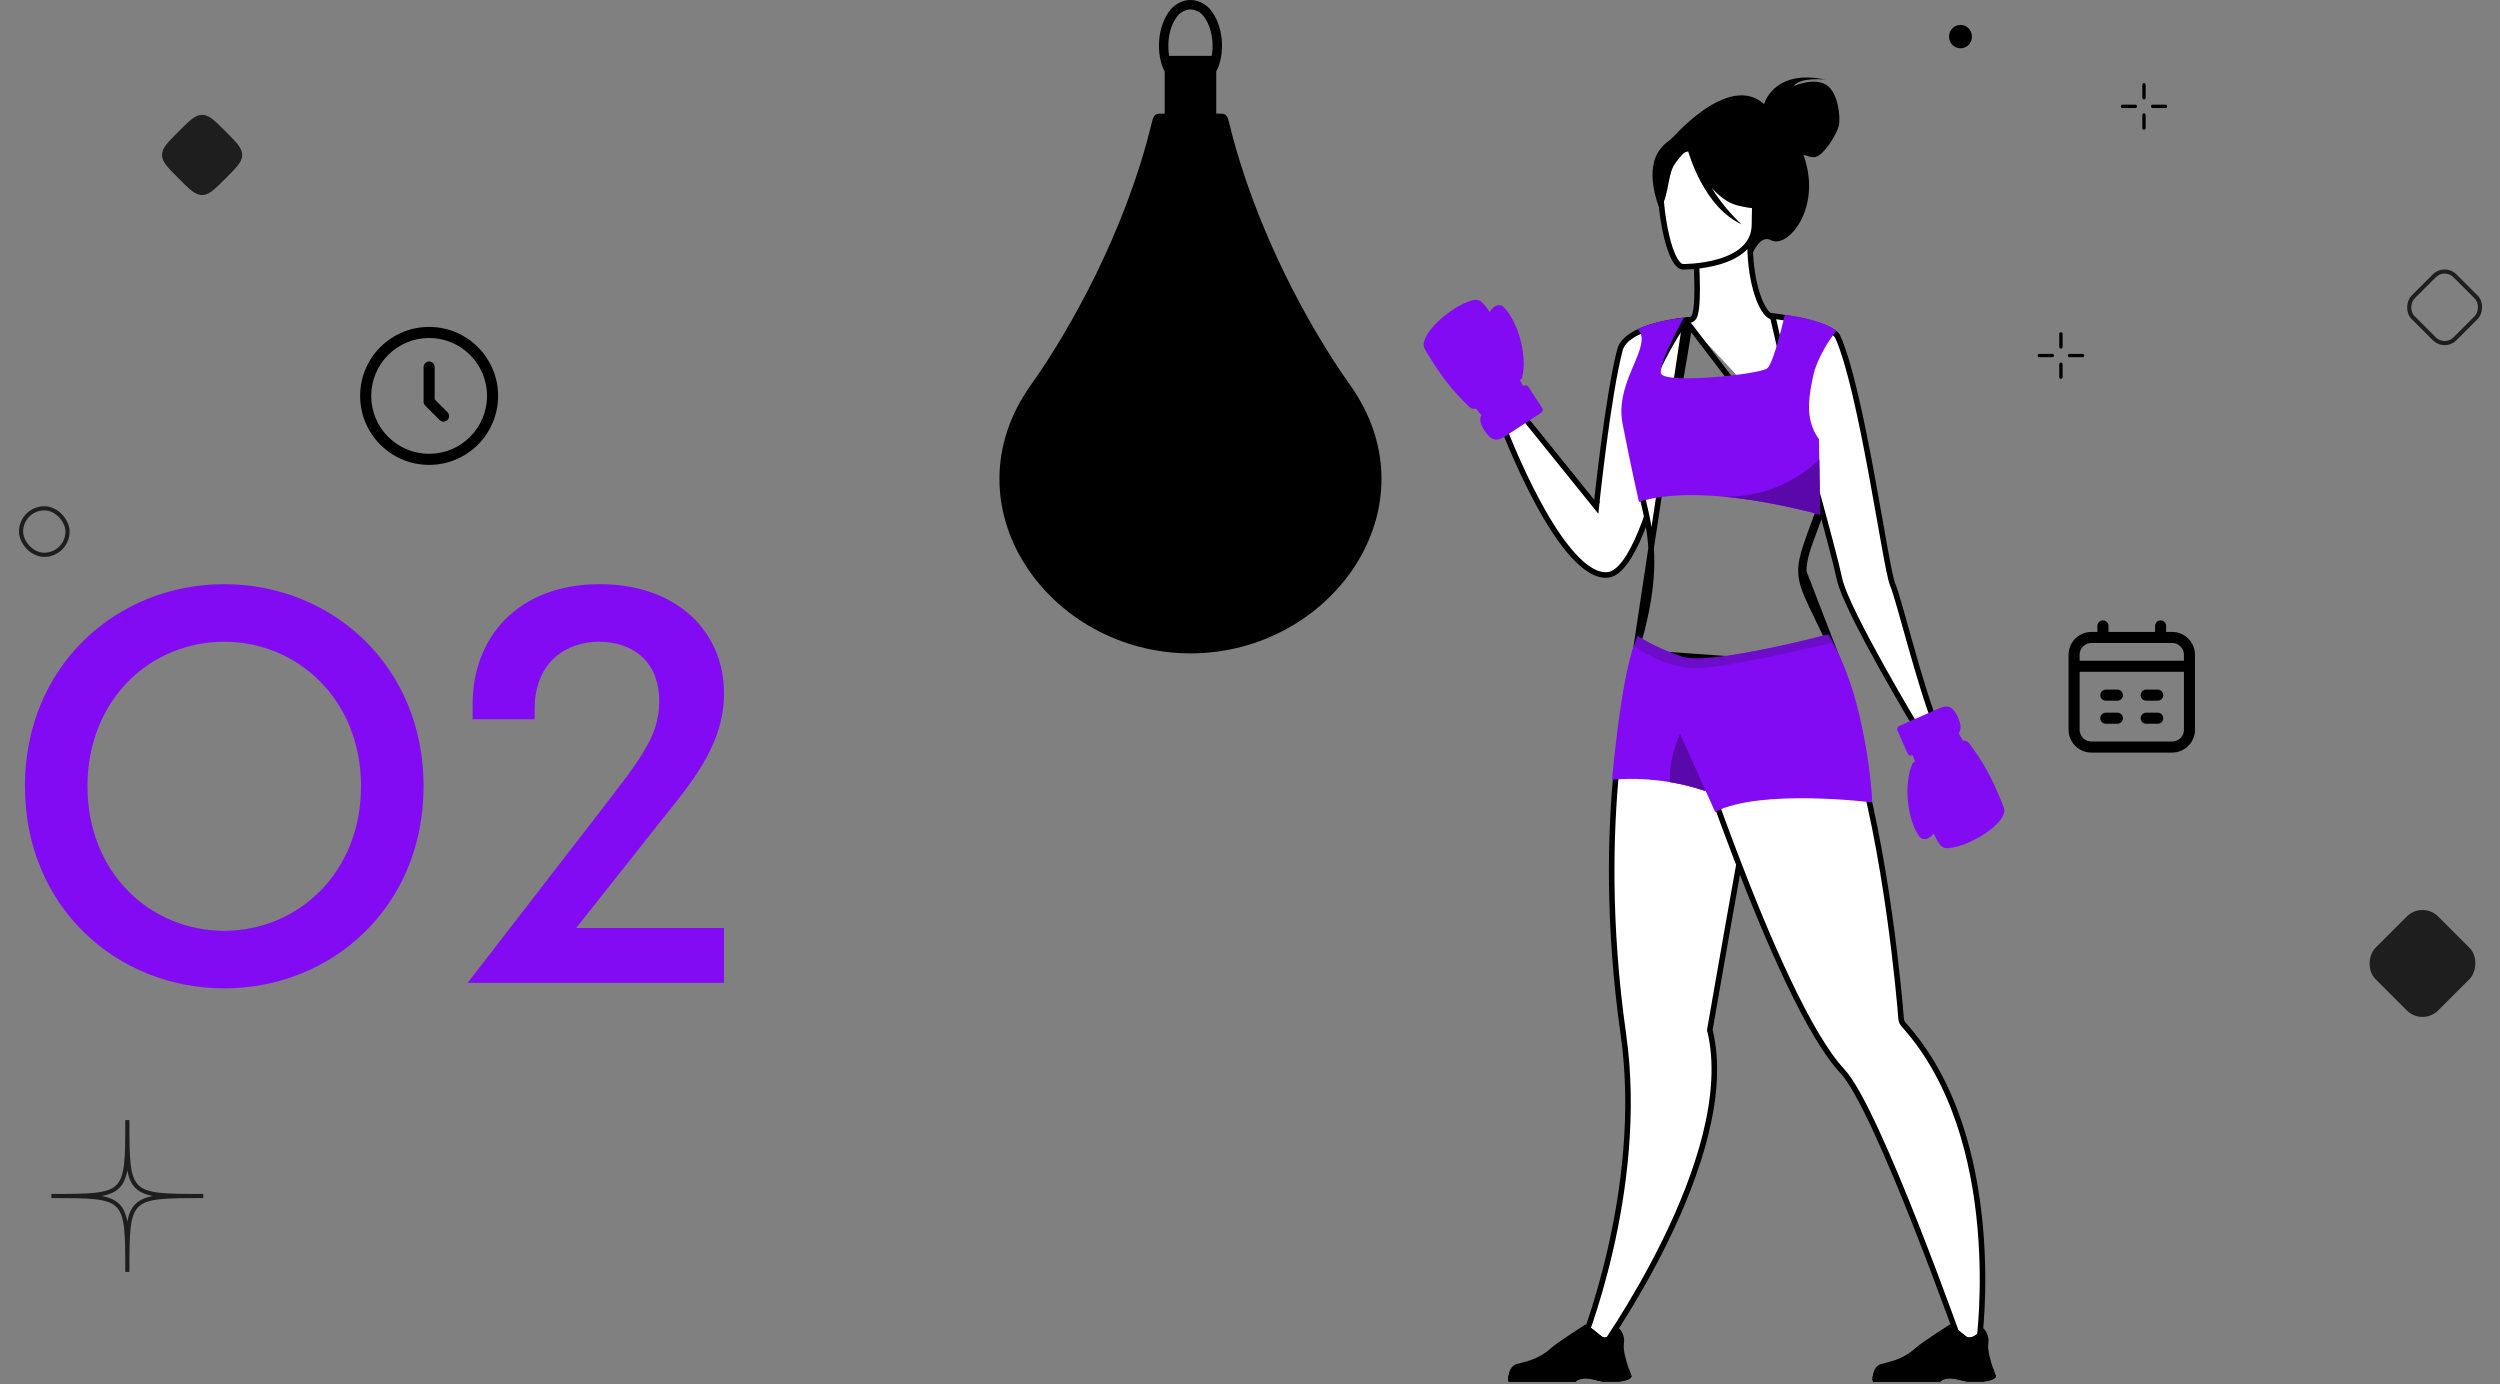
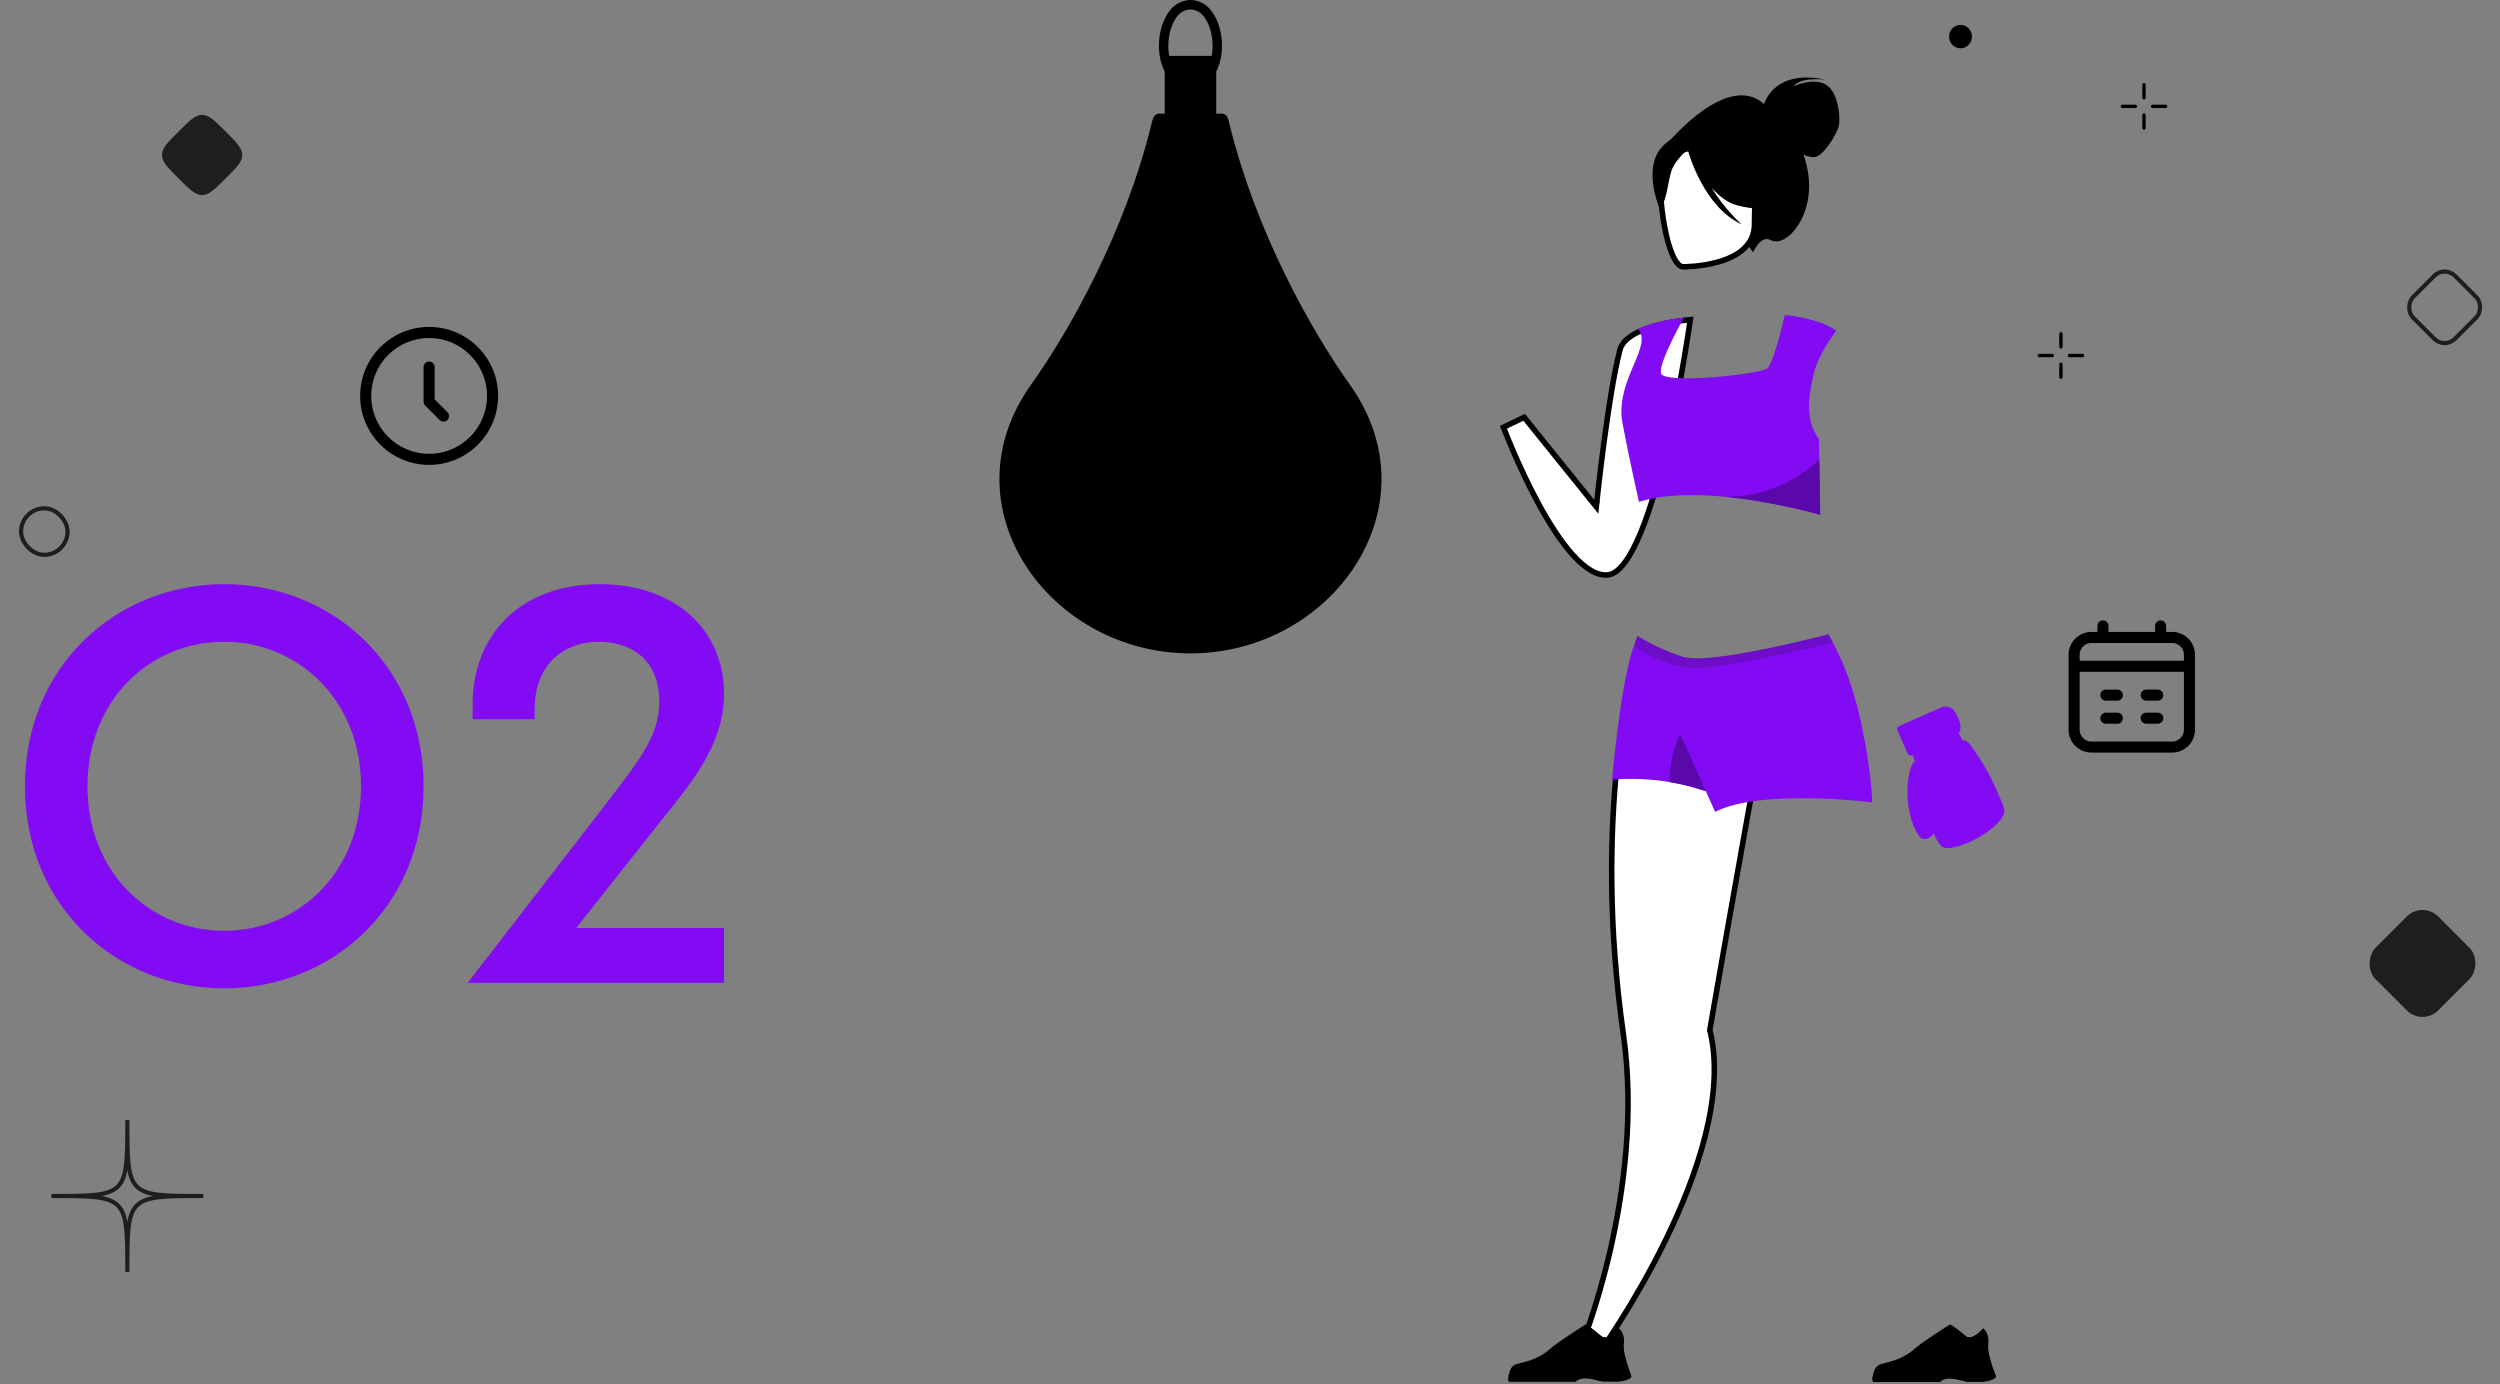
<svg xmlns="http://www.w3.org/2000/svg" width="903" height="500" viewBox="0 0 903 500" fill="none">
  <rect x="0" y="0" width="903" height="500" fill="#808080" stroke="none" />
  <rect x="875" y="325.373" width="32" height="32" rx="8" transform="rotate(45 875 325.373)" fill="#1E1E1E" />
  <rect x="883" y="95.898" width="21.357" height="21.357" rx="5.25" transform="rotate(45 883 95.898)" stroke="#1E1E1E" stroke-width="1.5" />
  <path d="M46 404.571C46 432 46 432 18.571 432C46 432 46 432 46 459.429C46 432 46 432 73.429 432C46 432 46 432 46 404.571Z" stroke="#1E1E1E" stroke-width="1.5" />
  <path d="M64.515 47.485C68.515 43.485 70.515 41.485 73 41.485C75.485 41.485 77.485 43.485 81.485 47.485V47.485C85.485 51.485 87.485 53.485 87.485 55.971C87.485 58.456 85.485 60.456 81.485 64.456V64.456C77.485 68.456 75.485 70.456 73 70.456C70.515 70.456 68.515 68.456 64.515 64.456V64.456C60.515 60.456 58.515 58.456 58.515 55.971C58.515 53.485 60.515 51.485 64.515 47.485V47.485Z" fill="#1E1E1E" />
  <rect x="7.607" y="183.607" width="16.786" height="16.786" rx="8.393" stroke="#1E1E1E" stroke-width="1.5" />
  <path d="M81 357C119.8 357 153 327.6 153 284C153 240.4 119.8 211 81 211C42.2 211 9 240.4 9 284C9 327.6 42.2 357 81 357ZM31.6 284C31.6 252.8 54.2 231.8 81 231.8C107.6 231.8 130.4 252.8 130.4 284C130.4 315.2 107.6 336.2 81 336.2C54.2 336.2 31.6 315.2 31.6 284ZM214.514 296L168.914 355H261.514V335.2H208.114L237.714 297.8C248.914 283.6 261.514 269.8 261.514 250.4C261.514 228 244.314 211 216.714 211C186.914 211 170.714 230.4 170.714 254.2V259.8H193.114V256.2C193.114 238.6 205.114 231.8 216.314 231.8C226.914 231.8 238.114 237.4 238.114 253.4C238.114 266.6 230.314 275.4 214.514 296Z" fill="#830BF4" />
  <path d="M759.583 226.083V230.25M780.417 226.083V230.25M749.167 240.667H790.833M760.625 251.083H764.792M775.208 251.083H779.375M760.625 259.417H764.792M775.208 259.417H779.375M755.417 269.833H784.583C788.035 269.833 790.833 267.035 790.833 263.583V236.5C790.833 233.048 788.035 230.25 784.583 230.25H755.417C751.965 230.25 749.167 233.048 749.167 236.5V263.583C749.167 267.035 751.965 269.833 755.417 269.833Z" stroke="black" stroke-width="4" stroke-linecap="round" stroke-linejoin="round" />
  <path d="M157 132.583C157 131.479 156.105 130.583 155 130.583C153.895 130.583 153 131.479 153 132.583H157ZM155 145.083H153C153 145.614 153.211 146.122 153.586 146.498L155 145.083ZM158.794 151.706C159.575 152.487 160.841 152.487 161.623 151.706C162.404 150.925 162.404 149.659 161.623 148.877L158.794 151.706ZM175.917 143C175.917 154.552 166.552 163.917 155 163.917V167.917C168.761 167.917 179.917 156.761 179.917 143H175.917ZM155 163.917C143.448 163.917 134.083 154.552 134.083 143H130.083C130.083 156.761 141.239 167.917 155 167.917V163.917ZM134.083 143C134.083 131.448 143.448 122.083 155 122.083V118.083C141.239 118.083 130.083 129.239 130.083 143H134.083ZM155 122.083C166.552 122.083 175.917 131.448 175.917 143H179.917C179.917 129.239 168.761 118.083 155 118.083V122.083ZM153 132.583V145.083H157V132.583H153ZM153.586 146.498L158.794 151.706L161.623 148.877L156.414 143.669L153.586 146.498Z" fill="black" />
  <path d="M744.409 125.909C744.075 125.909 743.804 125.637 743.804 125.303V120.606C743.804 120.272 744.075 120 744.409 120C744.743 120 745.014 120.272 745.014 120.606V125.303C745.014 125.637 744.743 125.909 744.409 125.909Z" fill="black" />
  <path d="M744.409 136.849C744.075 136.849 743.804 136.577 743.804 136.242V131.546C743.804 131.211 744.075 130.94 744.409 130.94C744.743 130.94 745.014 131.211 745.014 131.546V136.242C745.014 136.577 744.743 136.849 744.409 136.849Z" fill="black" />
  <path d="M741.293 129.031H736.605C736.271 129.031 736 128.759 736 128.424C736 128.09 736.271 127.818 736.605 127.818H741.293C741.627 127.818 741.898 128.09 741.898 128.424C741.898 128.759 741.627 129.031 741.293 129.031Z" fill="black" />
  <path d="M752.21 129.031H747.522C747.188 129.031 746.917 128.759 746.917 128.424C746.917 128.09 747.188 127.818 747.522 127.818H752.21C752.544 127.818 752.815 128.09 752.815 128.424C752.815 128.759 752.544 129.031 752.21 129.031Z" fill="black" />
  <path d="M774.409 35.909C774.075 35.909 773.804 35.637 773.804 35.303V30.606C773.804 30.272 774.075 30 774.409 30C774.743 30 775.014 30.272 775.014 30.606V35.303C775.014 35.637 774.743 35.909 774.409 35.909Z" fill="black" />
  <path d="M774.409 46.849C774.075 46.849 773.804 46.577 773.804 46.242V41.546C773.804 41.211 774.075 40.94 774.409 40.94C774.743 40.94 775.014 41.211 775.014 41.546V46.242C775.014 46.577 774.743 46.849 774.409 46.849Z" fill="black" />
  <path d="M771.293 39.031H766.605C766.271 39.031 766 38.759 766 38.424C766 38.09 766.271 37.818 766.605 37.818H771.293C771.627 37.818 771.898 38.09 771.898 38.424C771.898 38.759 771.627 39.031 771.293 39.031Z" fill="black" />
  <path d="M782.21 39.031H777.522C777.188 39.031 776.917 38.759 776.917 38.424C776.917 38.09 777.188 37.818 777.522 37.818H782.21C782.544 37.818 782.815 38.09 782.815 38.424C782.815 38.759 782.544 39.031 782.21 39.031Z" fill="black" />
  <path d="M708.135 17.449C710.418 17.449 712.269 15.558 712.269 13.225C712.269 10.891 710.418 9 708.135 9C705.851 9 704 10.891 704 13.225C704 15.558 705.851 17.449 708.135 17.449Z" fill="black" />
  <path d="M607.89 115.755C608.961 115.621 609.862 115.53 610.524 115.471C610.429 116.129 610.297 117.04 610.127 118.171C609.752 120.674 609.195 124.254 608.471 128.56C607.023 137.172 604.904 148.677 602.225 160.26C599.543 171.853 596.309 183.483 592.636 192.364C590.798 196.808 588.869 200.517 586.874 203.18C584.858 205.87 582.898 207.33 581.04 207.606C577.078 208.192 572.682 205.479 568.162 200.492C563.702 195.57 559.385 188.723 555.6 181.735C551.82 174.759 548.598 167.693 546.32 162.366C545.181 159.704 544.28 157.48 543.663 155.922C543.404 155.268 543.195 154.731 543.04 154.329L550.515 150.729L575.063 181.169L576.582 183.053L576.836 180.647L575.841 180.542C576.836 180.647 576.836 180.647 576.836 180.646L576.836 180.645L576.836 180.64L576.838 180.62L576.847 180.538L576.882 180.217C576.912 179.935 576.957 179.518 577.016 178.982C577.134 177.909 577.308 176.359 577.53 174.447C577.974 170.622 578.611 165.353 579.382 159.574C580.926 147.995 583.001 134.439 585.134 126.332L585.134 126.332C585.711 124.14 587.503 122.307 590.108 120.788C592.699 119.278 595.953 118.163 599.182 117.352C602.402 116.543 605.546 116.048 607.89 115.755Z" fill="white" stroke="black" stroke-width="2" />
-   <path d="M664.775 240.876L664.733 240.782C661.492 233.515 658.843 228.061 656.739 223.728C655.773 221.74 654.923 219.988 654.182 218.406C651.847 213.417 650.59 210.081 650.505 206.514M664.775 240.876L651.505 206.491M664.775 240.876C664.913 241.257 664.892 241.713 664.604 242.308C664.28 242.978 663.643 243.756 662.656 244.615C660.688 246.329 657.556 248.171 653.609 249.952C645.734 253.506 634.86 256.709 624.258 258.16C613.609 259.618 603.449 259.277 596.863 255.953C593.607 254.31 591.267 251.962 590.119 248.761C588.965 245.54 588.967 241.319 590.676 235.853M664.775 240.876L589.722 235.555L590.676 235.853M650.505 206.514L651.505 206.491M650.505 206.514C650.505 206.515 650.505 206.515 650.505 206.515L651.505 206.491M650.505 206.514C650.438 203.699 651.102 200.824 652.378 196.966C653.165 194.588 654.205 191.782 655.479 188.342C656.264 186.223 657.138 183.864 658.097 181.217M651.505 206.491C651.403 202.222 653.085 197.682 656.407 188.716C657.193 186.596 658.07 184.227 659.037 181.556M658.097 181.217L659.037 181.556M658.097 181.217C659.261 177.996 660.067 174.678 660.567 171.315M658.097 181.217C658.097 181.216 658.097 181.216 658.097 181.216L659.037 181.556M659.037 181.556L608.802 115.663M608.802 115.663C608.685 115.83 608.531 116.054 608.343 116.33C607.882 117.01 607.218 118.008 606.417 119.275C604.815 121.81 602.663 125.417 600.467 129.705C596.064 138.302 591.533 149.539 590.834 160.307L590.834 160.307C590.485 165.666 591.139 170.276 592.122 174.891C592.486 176.601 592.903 178.338 593.331 180.12C594.044 183.093 594.788 186.194 595.371 189.512C597.265 200.286 597.578 213.792 590.676 235.853M608.802 115.663L590.676 235.853M608.802 115.663C608.851 115.658 608.904 115.653 608.961 115.647C609.36 115.609 609.942 115.554 610.677 115.487L610.88 115.468L611.06 115.372C611.425 115.175 611.67 114.863 611.836 114.582C612.006 114.292 612.139 113.956 612.246 113.608C612.46 112.911 612.612 112.031 612.723 111.058C612.945 109.104 613.017 106.611 613.011 104.086L613.011 104.086C613.003 101.044 612.883 97.914 612.765 95.548C612.706 94.364 612.648 93.37 612.604 92.671C612.599 92.593 612.594 92.518 612.59 92.447L632.096 88.584L632.098 88.583L632.121 88.579C632.205 95.95 633.303 101.98 634.733 106.335C635.485 108.628 636.339 110.482 637.202 111.829C637.634 112.503 638.082 113.07 638.538 113.505C638.986 113.932 639.496 114.283 640.058 114.431L640.085 114.439L640.112 114.444C642.174 114.866 644.773 116.819 647.498 120.204C650.185 123.545 652.869 128.125 655.142 133.502C659.69 144.264 662.533 158.08 660.567 171.315M660.567 171.315L661.556 171.462L660.567 171.315Z" fill="white" stroke="black" stroke-width="2" />
  <path d="M659.578 30.604C655.058 27.84 647.841 31.145 647.841 31.145C650.336 27.639 659.444 28.784 659.444 28.784C641.308 24.923 637.518 36.522 637.206 37.607C624.048 25.736 602.986 51.046 602.986 51.046L633.215 91.112C633.215 91.112 635.97 84.736 639.614 86.726C645.295 89.829 656.278 77.275 652.768 60.757C652.389 58.973 651.931 57.342 651.426 55.846C652.606 56.363 653.945 56.778 655.196 56.778C658.5 56.778 663.494 48.345 664.166 45.515C664.841 42.68 664.098 33.375 659.578 30.608V30.604Z" fill="black" />
  <path d="M634.008 85.388C634.008 85.388 639.981 75.948 641.414 67.879C642.437 62.115 639.504 40.758 618.039 43.833C618.039 43.833 611.806 44.449 605.947 48.405C601.289 51.551 594.562 58.345 602.082 76.987L604.036 83.284L634.008 85.392V85.388Z" fill="black" />
  <path d="M607.807 96.362L607.776 96.362C607.255 96.312 606.671 96.002 606.029 95.288C605.375 94.561 604.738 93.496 604.136 92.139C602.934 89.431 601.959 85.761 601.235 81.88C600.513 78.009 600.051 73.979 599.853 70.575C599.653 67.126 599.735 64.448 600.037 63.209C600.698 60.507 601.793 57.786 604.66 55.811C607.56 53.813 612.443 52.461 620.95 52.952C625.161 53.195 627.964 54.061 629.846 55.371C631.697 56.66 632.763 58.453 633.357 60.798C633.96 63.178 634.064 66.075 634.003 69.5C633.98 70.802 633.932 72.192 633.882 73.649C633.803 75.957 633.718 78.435 633.715 81.005C633.71 84.898 632.159 87.762 629.813 89.913C627.438 92.09 624.226 93.553 620.929 94.525C617.641 95.494 614.34 95.955 611.851 96.172C610.609 96.281 609.575 96.328 608.855 96.348C608.494 96.358 608.212 96.362 608.022 96.362C607.927 96.363 607.855 96.363 607.807 96.362Z" fill="white" stroke="black" stroke-width="2" />
  <path d="M638.062 257.522C633.825 280.026 628.423 310.277 624.241 334.009L624.239 334.009C622.331 344.817 620.676 354.273 619.499 361.027C618.911 364.403 618.441 367.105 618.119 368.962C618.052 369.351 617.991 369.703 617.937 370.017C617.861 370.452 617.799 370.812 617.75 371.094L617.655 371.645L617.63 371.786L617.624 371.821L617.623 371.83L617.622 371.832L617.622 371.833C617.622 371.833 617.622 371.833 618.608 372.003L617.622 371.833L617.587 372.038L617.636 372.24C620.406 383.6 619.31 396.582 616.049 409.729C612.791 422.866 607.388 436.092 601.62 447.903C595.853 459.711 589.733 470.08 585.054 477.498C582.715 481.206 580.737 484.175 579.345 486.216C578.649 487.236 578.099 488.024 577.724 488.556C577.682 488.616 577.641 488.673 577.603 488.727L571.192 486.155C571.355 485.742 571.567 485.196 571.821 484.525C572.452 482.858 573.343 480.418 574.386 477.315C576.472 471.108 579.168 462.248 581.614 451.62C586.501 430.375 590.398 402.014 586.369 373.659L585.379 373.799L586.369 373.659C580.717 333.887 581.627 300.681 583.947 277.427C585.107 265.801 586.62 256.663 587.841 250.437C588.452 247.324 588.99 244.939 589.374 243.336C589.51 242.767 589.627 242.297 589.721 241.927L636.665 257.07L636.666 257.071L638.062 257.522Z" fill="white" stroke="black" stroke-width="2" />
-   <path d="M648.719 150.795L640.252 114.12C640.839 114.193 641.588 114.291 642.458 114.415C644.646 114.727 647.586 115.203 650.605 115.863C653.631 116.524 656.699 117.36 659.16 118.383C660.39 118.895 661.438 119.441 662.245 120.015C663.059 120.595 663.56 121.157 663.796 121.675C665.929 126.367 668.087 133.913 670.164 142.751C672.236 151.569 674.212 161.601 675.993 171.224C677.126 177.342 678.178 183.282 679.127 188.64C679.671 191.714 680.182 194.596 680.654 197.21C681.301 200.788 681.875 203.862 682.365 206.223C682.846 208.537 683.266 210.277 683.617 211.097C684.194 212.443 685.095 215.383 686.237 219.364C686.88 221.602 687.59 224.138 688.354 226.864C688.941 228.959 689.559 231.167 690.202 233.437C693.024 243.399 696.309 254.534 699.387 262.267L693.091 264.156C692.902 263.84 692.649 263.417 692.34 262.898C691.606 261.666 690.554 259.892 689.284 257.726C686.744 253.395 683.334 247.502 679.848 241.249C676.361 234.995 672.803 228.391 669.969 222.637C667.115 216.843 665.05 212.021 664.473 209.281C663.251 203.476 659.305 188.829 655.676 175.674C653.859 169.087 652.118 162.862 650.832 158.283C650.188 155.993 649.659 154.116 649.29 152.81C649.105 152.157 648.961 151.647 648.863 151.301L648.751 150.906L648.722 150.805L648.719 150.795Z" fill="white" stroke="black" stroke-width="2" />
  <path d="M657.13 165.919L657.446 185.935C657.446 185.935 639.87 180.826 621.103 179.271C616.531 178.892 611.884 178.726 607.408 178.892C601.865 179.093 596.575 179.819 591.991 181.292C591.991 181.292 589.027 168.343 586.054 152.962C585.947 152.41 585.864 151.857 585.797 151.312C584.08 136.682 597.08 124.728 591.616 118.873C591.616 118.873 596.658 116.062 608.245 114.716C608.245 114.716 599.137 130.772 599.946 134.818C600.756 138.865 635.966 135.225 638.394 132.998C640.822 130.772 644.667 113.725 644.667 113.725C644.667 113.725 657.888 115.067 663.23 119.524C663.23 119.524 659.108 124.672 656.522 130.843C655.76 132.655 655.133 134.554 654.781 136.437C653.838 141.474 651.343 151.075 657.008 158.627L657.122 165.919H657.13Z" fill="#830BF4" />
-   <path d="M708.535 486.61C708.531 486.598 708.526 486.585 708.522 486.572C708.294 485.932 707.958 484.99 707.527 483.788C706.663 481.382 705.416 477.932 703.88 473.749C700.808 465.385 696.581 454.092 691.96 442.378C687.34 430.666 682.322 418.523 677.668 408.463C675.342 403.434 673.101 398.914 671.043 395.224C668.995 391.553 667.092 388.638 665.432 386.869C659.475 380.522 652.741 368.74 645.972 354.517C639.22 340.327 632.483 323.816 626.499 308.098C620.516 292.383 615.292 277.475 611.562 266.494C609.697 261.004 608.207 256.497 607.183 253.363C606.671 251.796 606.275 250.572 606.008 249.74C605.971 249.624 605.936 249.516 605.904 249.416L652.695 234.23C659.475 241.088 665.101 253.656 669.692 268.638L669.692 268.638C681.475 307.081 686.066 360.166 686.698 368.032V368.051L686.701 368.091C686.774 369 687.25 369.714 687.722 370.237C706.316 390.932 713.119 419.553 715.243 443.119C716.303 454.886 716.194 465.354 715.819 472.879C715.632 476.641 715.378 479.665 715.172 481.747C715.069 482.787 714.978 483.592 714.912 484.135C714.903 484.214 714.894 484.287 714.886 484.355L708.535 486.61Z" fill="white" stroke="black" stroke-width="2" />
  <path d="M622.773 287.437L614.877 285.376C610.823 284.03 606.859 283.114 603.176 282.498C591.297 280.512 582.276 281.661 582.276 281.661C585.92 242.708 590.128 233.371 590.128 233.371L595.268 233.095L608.719 260.955L622.769 287.437H622.773Z" fill="#830BF4" />
  <path d="M622.773 287.437L614.877 285.376C610.823 284.03 606.859 283.114 603.176 282.498C602.647 275.021 605.655 267.007 608.718 260.955L622.769 287.437H622.773Z" fill="#5B08AA" />
  <path d="M591.198 230.277C591.198 230.277 602.781 239.029 614.518 238.22C626.255 237.41 660.522 229.586 660.522 229.586C660.522 229.586 666.87 238.808 671.315 257.106C675.902 275.992 676.254 289.821 676.254 289.821C676.254 289.821 635.698 284.76 619.512 293.26L591.198 230.277V230.277Z" fill="#830BF4" />
  <path d="M627.439 74.164C638.773 77.078 643.688 74.042 643.688 74.042C643.688 74.042 641.588 63.916 633.191 55.08C628.963 50.631 609.54 50.296 608.94 51.196C607.171 49.68 604.024 48.586 599.863 53.627C593.61 61.207 599.173 74.602 599.173 74.602C601.739 74.902 602.343 66.095 603.689 61.815C604.68 58.669 607.925 55.455 609.571 53.975C610.112 55.965 615.548 74.792 629.085 81.053C629.085 81.053 622.848 75.518 618.264 67.836C620.89 70.816 623.981 73.268 627.439 74.16V74.164Z" fill="black" />
  <path d="M569.169 499.056C569.134 499.091 569.118 499.111 569.118 499.111H566.335C566.572 499.075 566.82 499.056 567.073 499.056H569.173H569.169Z" fill="#2E3552" />
  <path d="M584.7 499.055H579.023C577.12 498.755 575.715 498.206 573.765 497.95C570.804 497.563 569.438 498.775 569.165 499.055C569.13 499.091 569.114 499.11 569.114 499.11H544.993C544.385 498.246 544.969 496.236 545.538 494.76C545.921 493.757 546.762 492.995 547.796 492.695C550.354 491.953 555.395 491.294 560.014 487.113C562.612 484.764 572.561 478.479 572.561 478.479L572.612 478.467C572.829 478.467 573.871 478.791 578.395 482.612C580.736 484.582 584.72 479.829 584.72 479.829C584.72 479.829 585.47 480.449 586.027 481.602C586.477 482.514 586.804 483.761 586.544 485.305C586.184 487.476 587.345 491.519 588.273 494.251C588.833 495.905 589.307 497.081 589.307 497.081C589.307 497.081 589.58 498.443 584.692 499.055H584.7Z" fill="black" />
  <path d="M586.03 481.602C584.676 482.557 581.814 484.44 579.915 484.685C577.353 485.021 572.56 478.479 572.56 478.479L572.612 478.467C572.829 478.467 573.871 478.791 578.395 482.612C580.736 484.582 584.72 479.829 584.72 479.829C584.72 479.829 585.47 480.449 586.026 481.602H586.03Z" fill="black" />
-   <path d="M584.7 499.055H579.023C577.12 498.755 575.715 498.206 573.765 497.95C570.804 497.563 569.438 498.775 569.165 499.055C569.13 499.091 569.114 499.111 569.114 499.111H544.993C544.385 498.246 544.969 496.237 545.538 494.76C546.272 494.109 546.477 497.591 546.88 498.143C547.287 498.696 566.556 498.345 567.669 497.535C568.782 496.726 572.122 495.309 576.777 496.422C580.827 497.389 586.796 494.91 588.273 494.247C588.833 495.901 589.307 497.077 589.307 497.077C589.307 497.077 589.58 498.439 584.692 499.051L584.7 499.055Z" fill="black" />
  <path d="M716.316 499.055H710.639C708.737 498.755 707.331 498.206 705.381 497.95C702.42 497.563 701.054 498.775 700.782 499.055C700.746 499.091 700.73 499.11 700.73 499.11H676.609C676.001 498.246 676.586 496.236 677.154 494.76C677.537 493.757 678.378 492.995 679.412 492.695C681.97 491.953 687.012 491.294 691.631 487.113C694.228 484.764 704.177 478.479 704.177 478.479L704.228 478.467C704.445 478.467 705.488 478.791 710.012 482.612C712.353 484.582 716.336 479.829 716.336 479.829C716.336 479.829 717.086 480.449 717.643 481.602C718.093 482.514 718.421 483.761 718.16 485.305C717.801 487.476 718.961 491.519 719.889 494.251C720.45 495.905 720.923 497.081 720.923 497.081C720.923 497.081 721.196 498.443 716.308 499.055H716.316Z" fill="black" />
  <path d="M717.647 481.602C716.293 482.557 713.431 484.44 711.532 484.685C708.97 485.021 704.177 478.479 704.177 478.479L704.228 478.467C704.445 478.467 705.488 478.791 710.012 482.612C712.353 484.582 716.336 479.829 716.336 479.829C716.336 479.829 717.086 480.449 717.643 481.602H717.647Z" fill="black" />
  <path d="M716.317 499.055H710.64C708.737 498.755 707.331 498.206 705.381 497.95C702.42 497.563 701.054 498.775 700.782 499.055C700.746 499.091 700.731 499.111 700.731 499.111H676.61C676.002 498.246 676.586 496.237 677.154 494.76C677.889 494.109 678.094 497.591 678.497 498.143C678.903 498.696 698.172 498.345 699.286 497.535C700.399 496.726 703.739 495.309 708.393 496.422C712.444 497.389 718.413 494.91 719.889 494.247C720.45 495.901 720.924 497.077 720.924 497.077C720.924 497.077 721.196 498.439 716.309 499.051L716.317 499.055Z" fill="black" />
  <path d="M657.446 185.934C657.446 185.934 639.87 180.826 621.103 179.271C621.103 179.271 640.715 181.647 657.091 165.959C657.103 165.947 657.118 165.935 657.13 165.919L657.446 185.934Z" fill="#5B08AA" />
  <path d="M590.132 233.367C590.132 233.367 600.641 241.066 611.774 241.377C622.907 241.689 662.034 232.116 662.034 232.116L660.419 229.072C660.419 229.072 617.53 240.544 607.475 237.145C597.416 233.746 591.463 229.625 591.463 229.625L590.136 233.363L590.132 233.367Z" fill="#6E0DC9" />
  <g clip-path="url(#clip0_21_143)">
    <path fill-rule="evenodd" clip-rule="evenodd" d="M429.997 236C378.812 236 341.077 182.882 372.43 138.938C386.329 119.452 406.536 83.508 416.013 44.382C416.653 41.737 417.201 41.046 419.121 41.046H420.685V25.812C419.042 22.756 418.356 18.596 418.692 14.504C419.035 10.365 420.434 6.219 422.968 3.282C423.84 2.272 424.948 1.455 426.156 0.89C427.377 0.319 428.717 0 429.997 0C431.277 0 432.617 0.319 433.844 0.89C435.052 1.455 436.161 2.272 437.032 3.282C439.559 6.225 440.958 10.365 441.302 14.504C441.645 18.596 440.952 22.749 439.309 25.812V41.046H440.873C442.793 41.046 443.341 41.737 443.981 44.382C453.458 83.508 473.665 119.452 487.563 138.938C518.911 182.882 481.182 236 429.99 236H429.997ZM422.322 20.171H437.672C437.982 18.477 438.068 16.637 437.91 14.783C437.619 11.301 436.491 7.873 434.465 5.514C433.917 4.883 433.204 4.358 432.419 3.993C431.633 3.628 430.795 3.422 429.997 3.422C429.198 3.422 428.36 3.628 427.575 3.993C426.79 4.358 426.077 4.877 425.529 5.514C423.496 7.873 422.368 11.301 422.078 14.783C421.926 16.63 422.005 18.477 422.315 20.171H422.322Z" fill="black" />
  </g>
  <g clip-path="url(#clip1_21_143)">
    <path fill-rule="evenodd" clip-rule="evenodd" d="M550.344 139.37L550.175 139.48L548.988 137.363C549.332 137.076 549.677 136.812 549.817 136.259C551.692 128.795 548.618 116.488 543.109 110.92C541.556 109.352 539.128 110.537 538.144 112.771C538.144 112.771 536.54 110.392 535.566 109.471C534.592 108.549 533.842 108.043 532.224 108.385C526.183 109.663 516.378 117.321 514.511 122.919C513.997 124.46 514.14 125.367 514.98 126.753C520.46 135.783 524.181 140.613 530.326 146.595C531.682 147.914 532.517 147.78 533.151 147.581L535.09 149.998C534.372 151.267 534.503 152.919 536.207 155.529C539.128 160.001 541.328 159.112 543.999 157.368L556.686 149.082C557.256 148.71 557.417 147.941 557.045 147.371L552.054 139.729C551.683 139.16 550.913 138.998 550.344 139.37V139.37Z" fill="#830BF4" />
  </g>
  <g clip-path="url(#clip2_21_143)">
    <path fill-rule="evenodd" clip-rule="evenodd" d="M690.684 272.836L690.869 272.755L691.698 275.036C691.313 275.263 690.929 275.468 690.702 275.991C687.646 283.055 688.693 295.697 693.231 302.081C694.51 303.879 697.098 303.102 698.429 301.056C698.429 301.056 699.628 303.663 700.441 304.729C701.253 305.796 701.912 306.417 703.564 306.341C709.732 306.055 720.644 300.08 723.39 294.857C724.147 293.419 724.152 292.501 723.547 290.998C719.597 281.201 716.704 275.834 711.606 268.939C710.481 267.417 709.634 267.415 708.977 267.509L707.454 264.81C708.367 263.674 708.505 262.022 707.244 259.172C705.084 254.287 702.769 254.808 699.852 256.098L685.993 262.227C685.371 262.502 685.087 263.236 685.362 263.858L689.054 272.206C689.329 272.828 690.062 273.111 690.684 272.836V272.836Z" fill="#830BF4" />
  </g>
  <defs>
    <clipPath id="clip0_21_143">
      <rect width="138" height="236" fill="white" transform="translate(361)" />
    </clipPath>
    <clipPath id="clip1_21_143">
-       <rect width="32.648" height="48.617" fill="white" transform="matrix(-0.837 0.547 0.547 0.837 538.335 103)" />
-     </clipPath>
+       </clipPath>
    <clipPath id="clip2_21_143">
      <rect width="32.648" height="48.617" fill="white" transform="matrix(0.915 -0.404 -0.404 -0.915 696.663 310.668)" />
    </clipPath>
  </defs>
</svg>